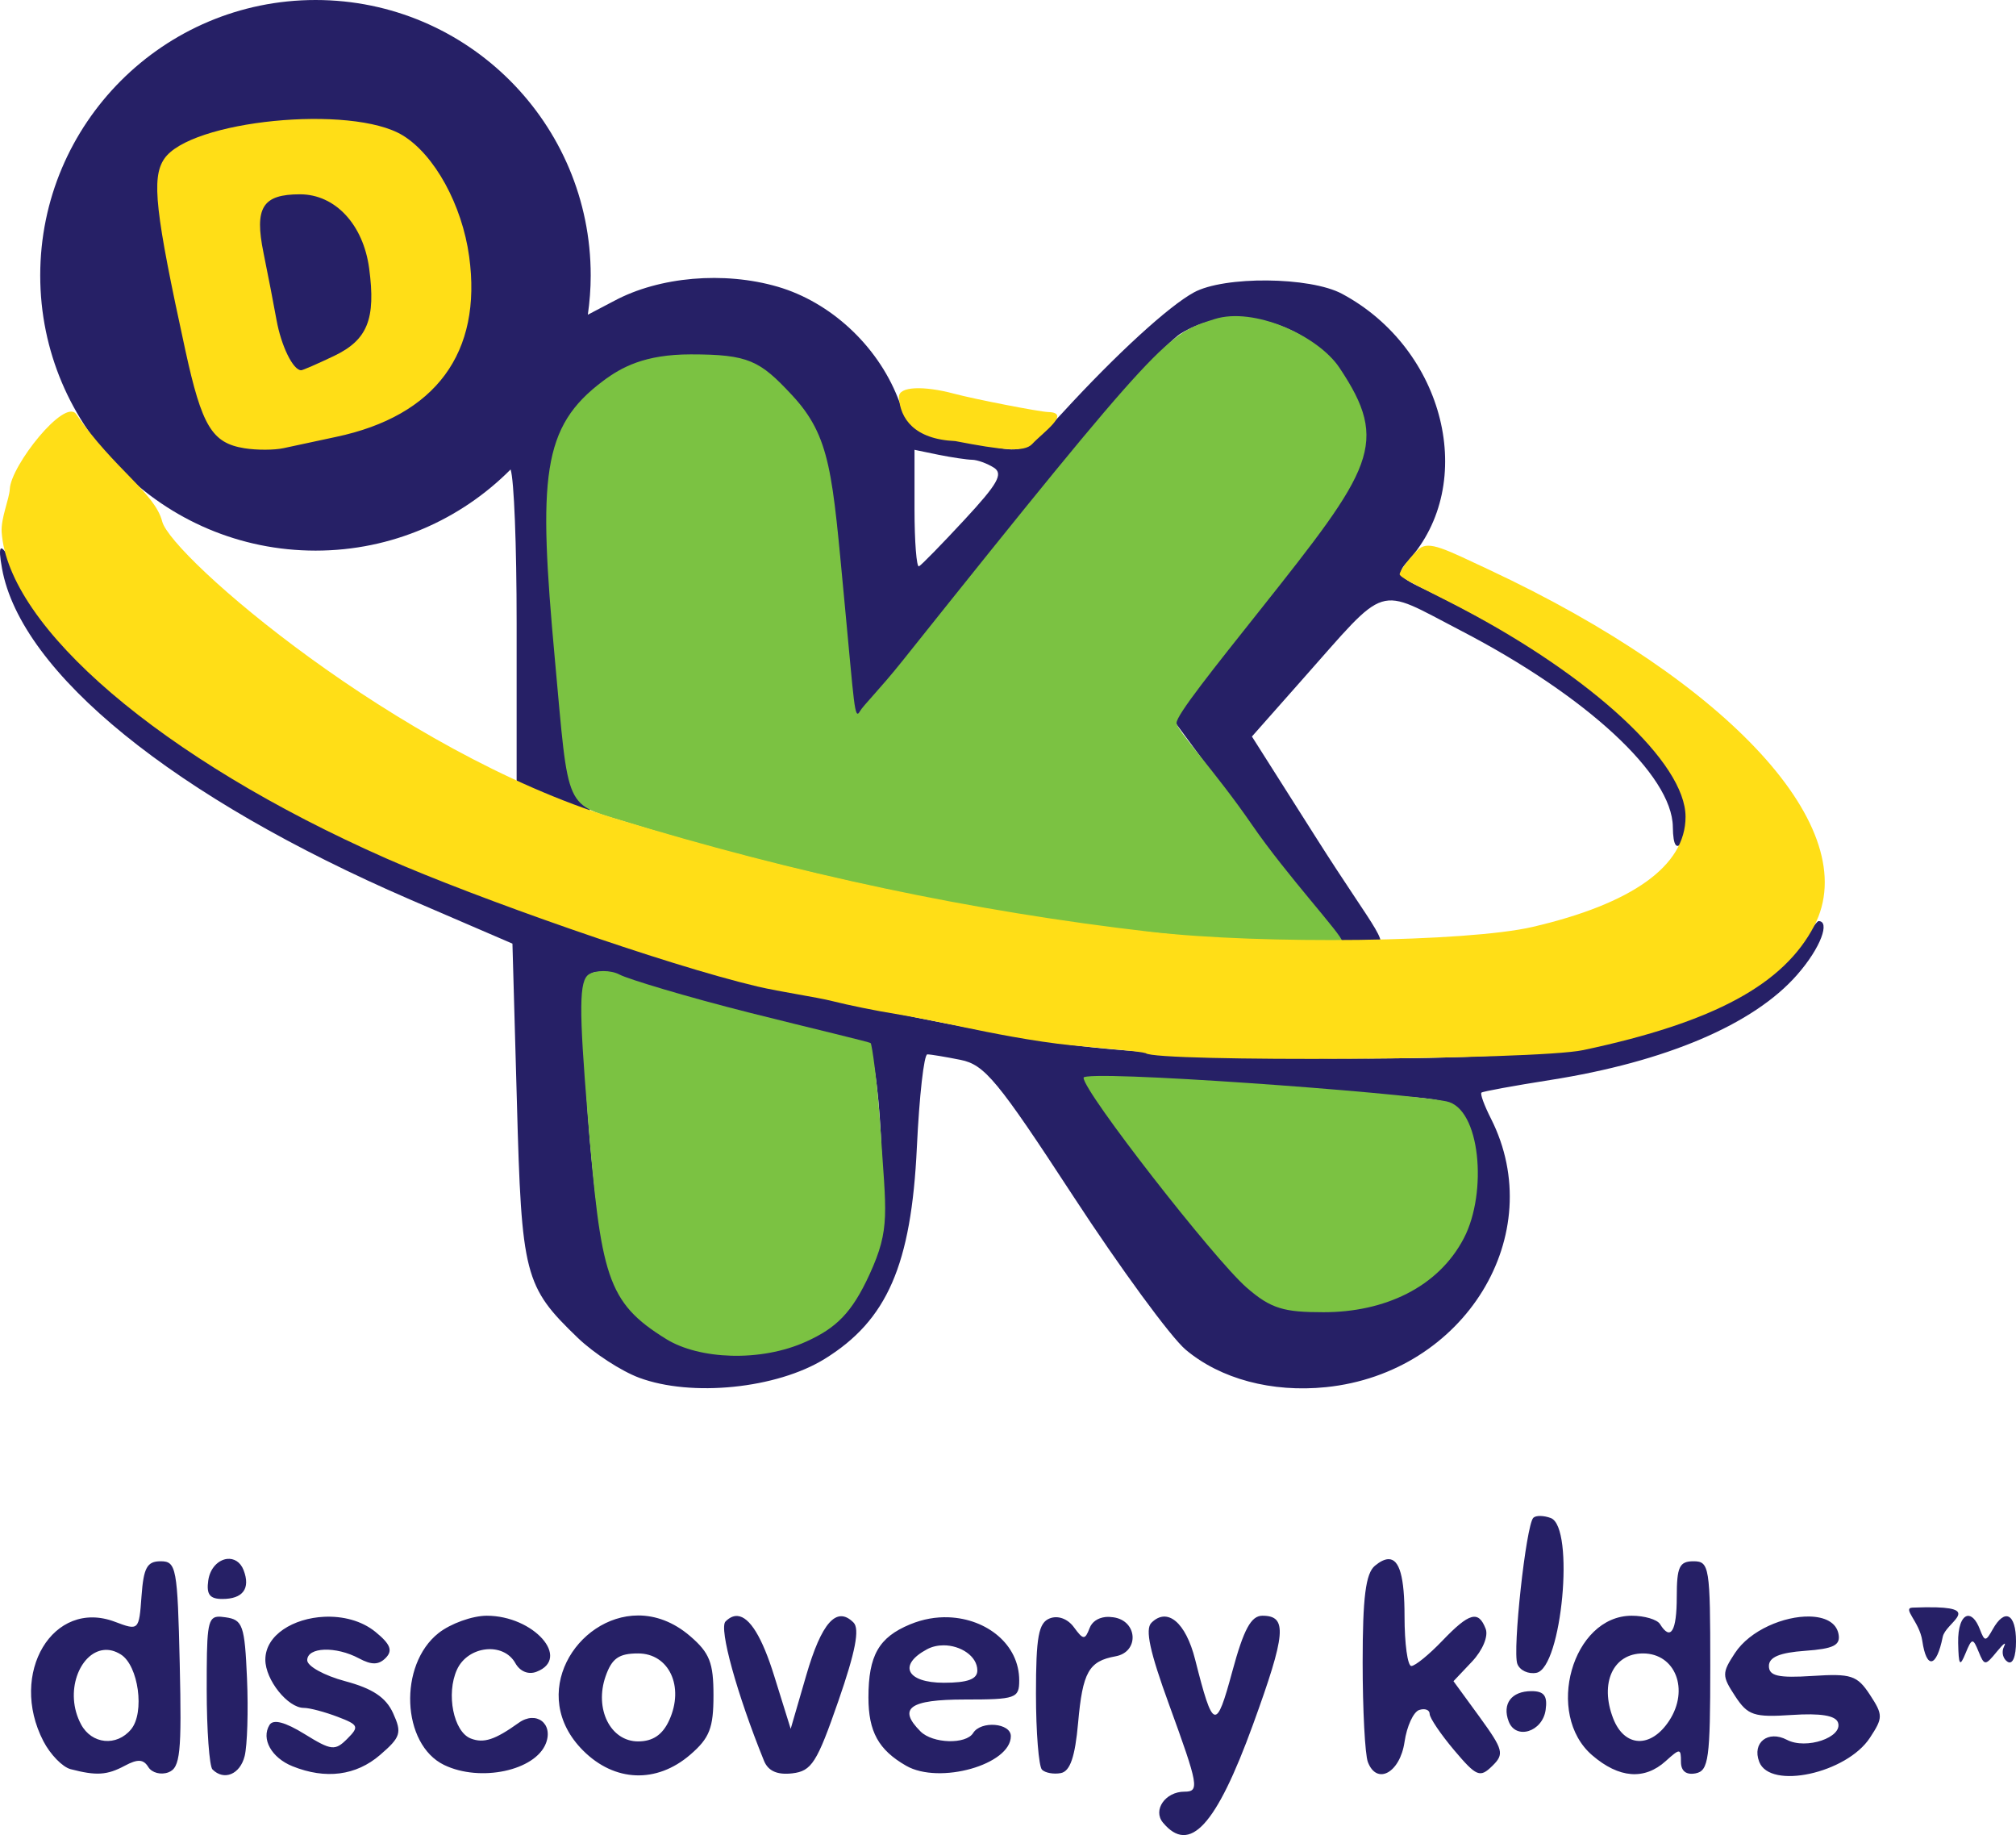
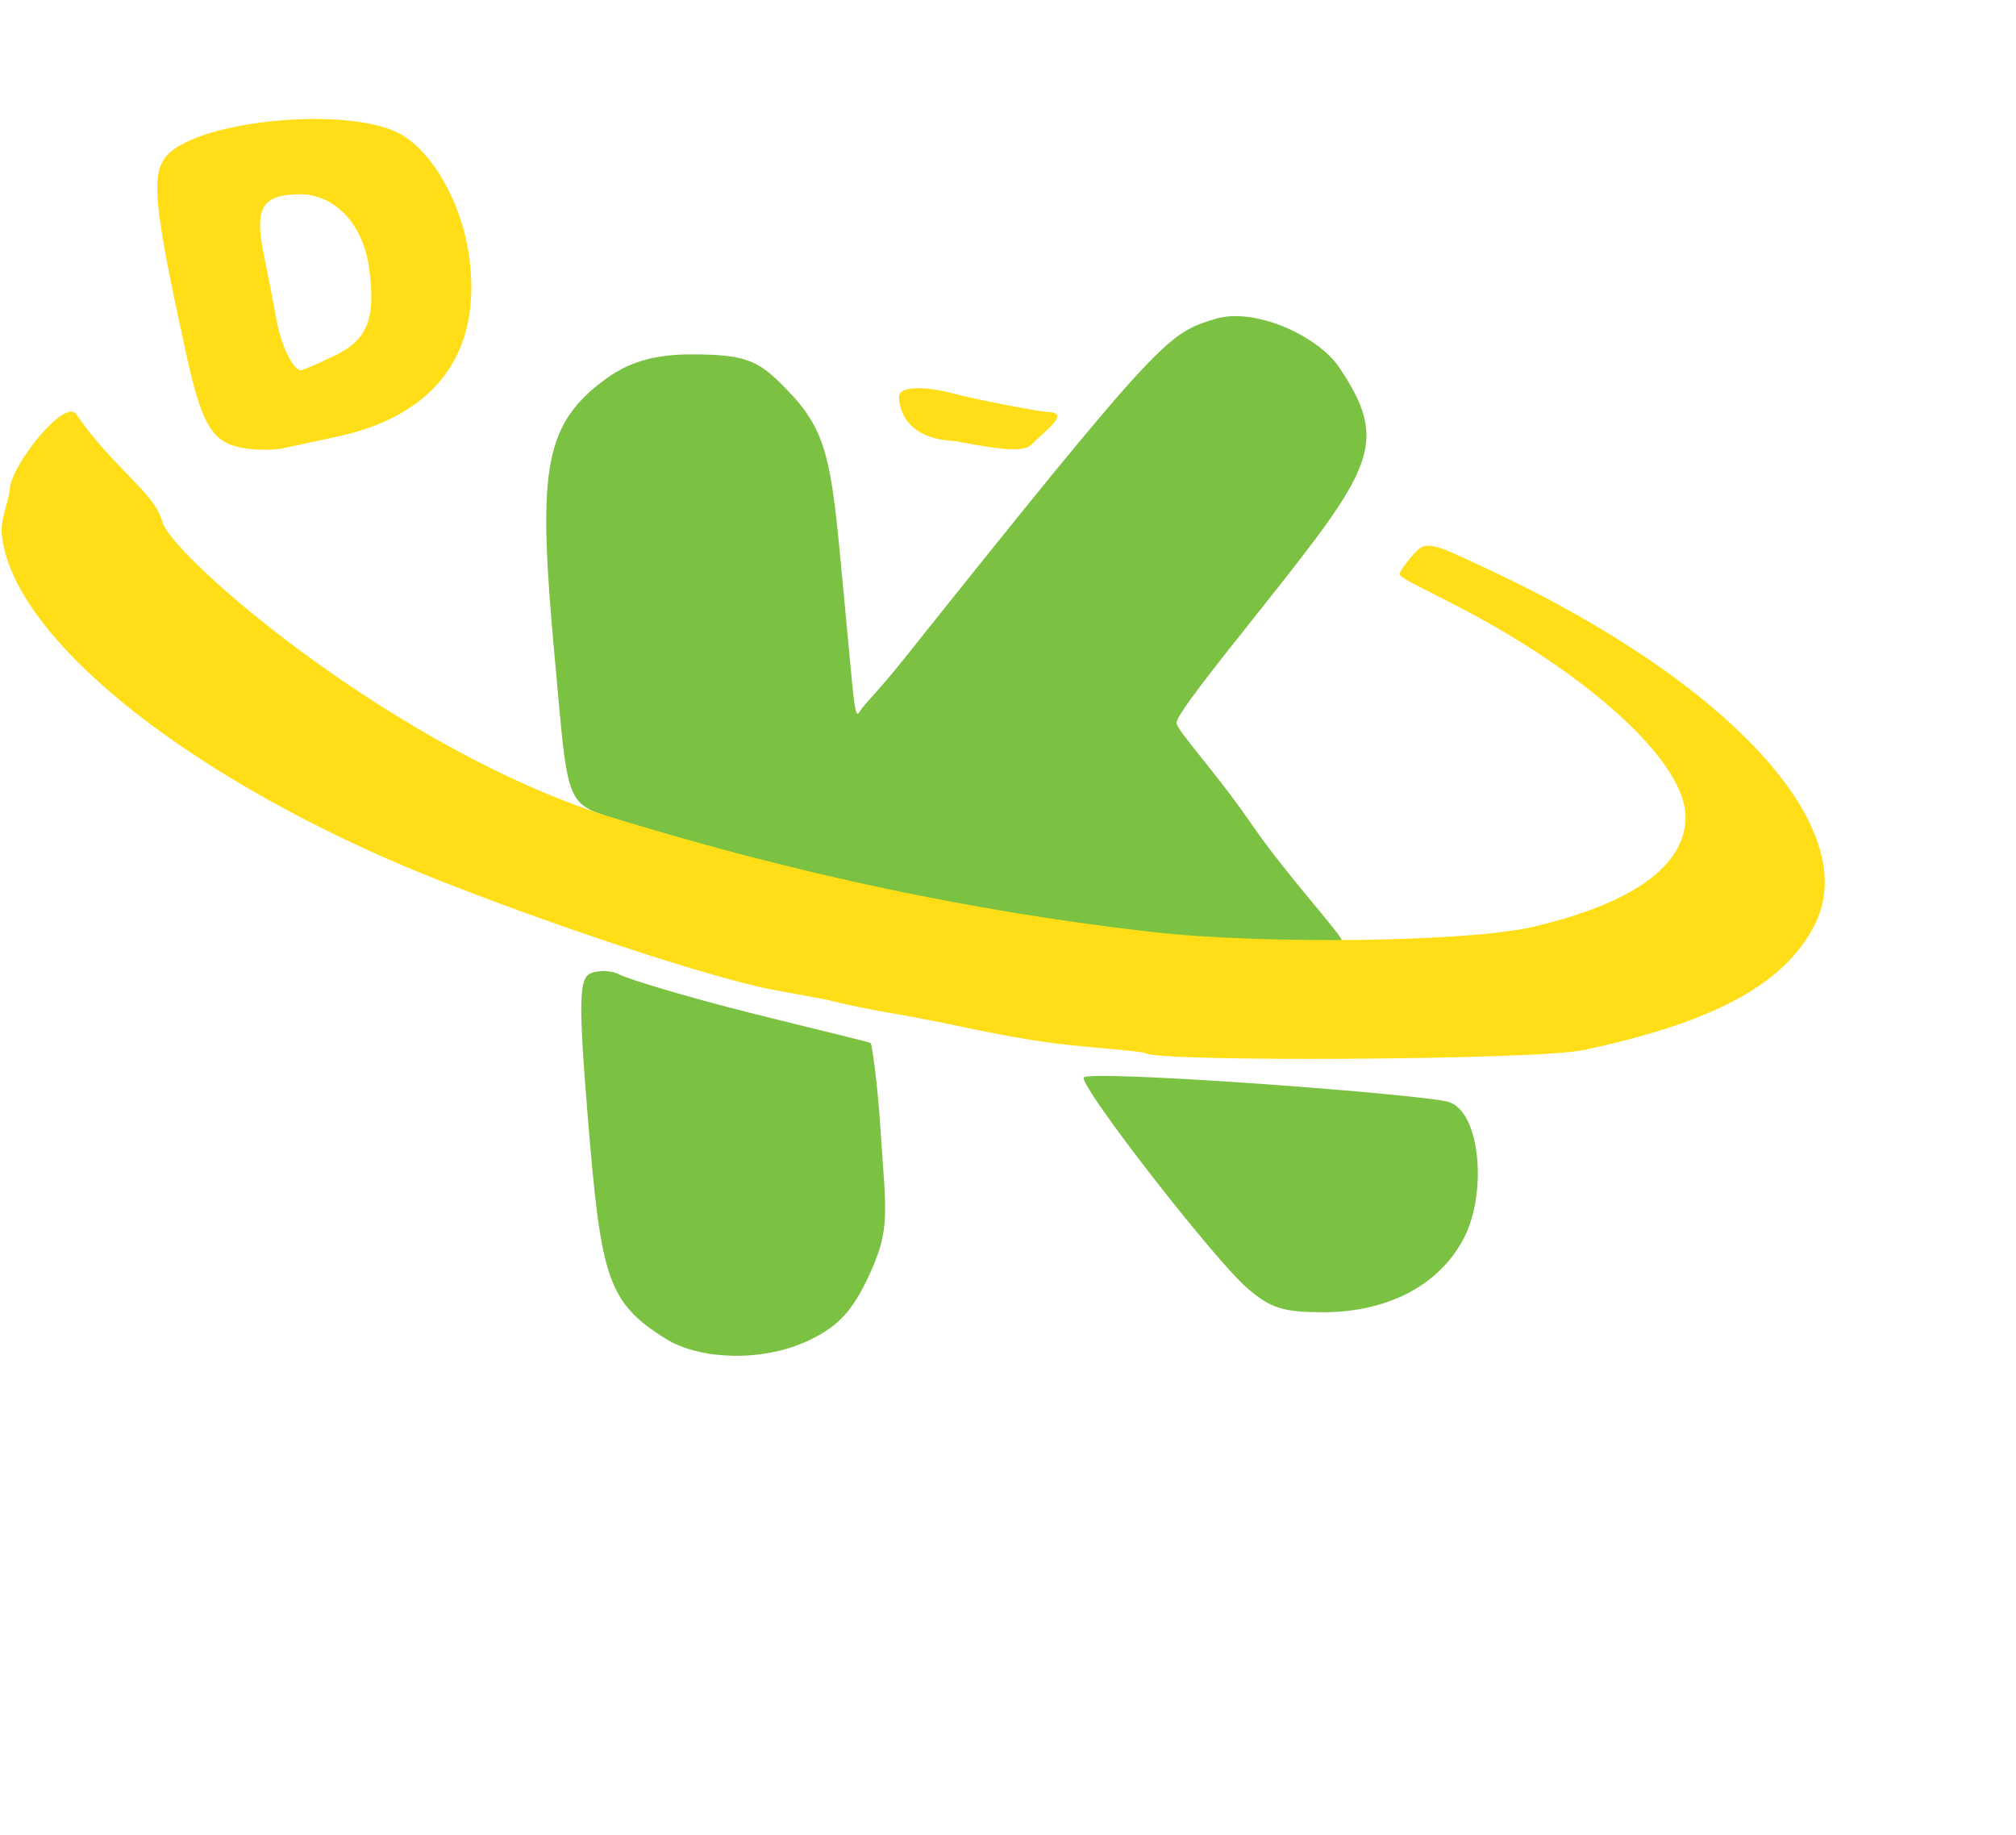
<svg xmlns="http://www.w3.org/2000/svg" xmlns:ns1="http://sodipodi.sourceforge.net/DTD/sodipodi-0.dtd" xmlns:ns2="http://www.inkscape.org/namespaces/inkscape" version="1.0" width="240.676" height="219.023" id="svg2" ns1:version="0.32" ns2:version="0.46" ns1:docname="DiscoveryKidsLatin_2009.svg" ns2:output_extension="org.inkscape.output.svg.inkscape">
  <ns1:namedview ns2:window-height="738" ns2:window-width="1276" ns2:pageshadow="2" ns2:pageopacity="0.0" guidetolerance="10.0" gridtolerance="10.0" objecttolerance="10.0" borderopacity="1.0" bordercolor="#666666" pagecolor="#ffffff" id="base" showgrid="false" ns2:zoom="1.979899" ns2:cx="234.87482" ns2:cy="166.86146" ns2:window-x="0" ns2:window-y="24" ns2:current-layer="layer1" />
  <defs id="defs4">
    <ns2:perspective ns1:type="inkscape:persp3d" ns2:vp_x="0 : 154.5 : 1" ns2:vp_y="0 : 1000 : 0" ns2:vp_z="400 : 154.5 : 1" ns2:persp3d-origin="200 : 103 : 1" id="perspective13" />
  </defs>
  <g id="layer1" transform="translate(-79.667,-44.562)">
    <g id="g2382">
-       <path id="path2457" d="M 117.344,44.562 C 99.199,44.562 84.469,59.293 84.469,77.438 C 84.469,95.582 99.199,110.281 117.344,110.281 C 126.448,110.281 134.675,106.576 140.625,100.594 C 141.036,101.823 141.344,109.589 141.344,118.906 L 141.344,138.938 L 144.344,140.344 C 145.744,140.695 150.264,143.299 150.531,143.031 C 150.799,142.764 146.974,132.799 146.406,126.812 C 144.871,110.621 145.048,99.859 146.969,95.812 C 151.607,86.037 166.534,83.804 174.125,91.75 C 178.037,95.845 179.091,99.942 180.344,116.344 C 180.908,123.724 181.535,129.942 181.75,130.156 C 182.173,130.579 186.657,125.149 205.312,101.625 C 211.979,93.219 218.854,85.455 220.625,84.375 C 229.691,78.847 242.344,86.172 242.344,96.938 C 242.344,100.211 240.05,104.678 235.406,110.406 C 233.4,112.881 229.005,118.35 225.625,122.531 L 219.469,130.125 L 229.156,143.25 C 237.438,154.468 239.356,158.793 243.375,157.906 C 245.996,157.328 244.211,156.269 236.719,144.438 L 229.125,132.469 L 235.125,125.688 C 245.483,114.016 243.825,114.52 254.031,119.812 C 269.102,127.628 279.305,137.078 279.375,143.25 C 279.401,145.578 279.847,146.239 280.75,144.688 C 282.916,140.966 277.965,132.682 269.625,126.188 C 267.022,124.161 255.483,117.591 250.031,115.031 C 246.517,113.381 246.336,113.094 247.75,111.531 C 256.14,102.261 252.166,86.197 239.875,79.625 C 236.047,77.578 225.802,77.489 222.188,79.469 C 219.173,81.12 212.961,86.798 206.5,93.844 C 202.621,98.074 201.793,98.559 199,98.031 C 197.273,97.705 194.186,97.126 192.156,96.781 C 188.98,96.241 188.248,95.582 186.844,92.031 C 184.356,85.74 178.78,80.607 172.5,78.781 C 166.104,76.922 158.387,77.581 153,80.469 L 149.844,82.125 C 150.063,80.591 150.188,79.032 150.188,77.438 C 150.188,59.293 135.489,44.563 117.344,44.562 z M 188.844,98.25 L 191.719,98.844 C 193.3,99.16 195.1,99.429 195.719,99.438 C 196.338,99.446 197.515,99.871 198.312,100.375 C 199.478,101.112 198.776,102.319 194.812,106.594 C 192.101,109.518 189.661,112.02 189.375,112.156 C 189.089,112.292 188.844,109.234 188.844,105.344 L 188.844,98.25 z M 79.781,110.031 C 79.584,110.153 79.654,111.009 79.906,112.406 C 82.165,124.893 100.469,139.746 128.656,151.938 L 140.844,157.188 L 141.375,176.062 C 141.932,196.803 142.266,198.109 148.656,204.25 C 150.559,206.079 153.837,208.207 155.969,209 C 162.231,211.331 172.386,210.298 178.125,206.75 C 185.581,202.141 188.46,195.537 189.125,181.5 C 189.414,175.405 189.972,170.406 190.375,170.406 C 190.778,170.406 192.558,170.705 194.344,171.062 C 197.214,171.637 198.77,173.516 207.781,187.312 C 213.388,195.896 219.443,204.162 221.219,205.656 C 225.367,209.147 231.502,210.787 237.969,210.125 C 254.531,208.428 264.673,191.914 257.656,178.062 C 256.864,176.499 256.353,175.113 256.531,174.969 C 256.709,174.825 260.4,174.148 264.719,173.469 C 278.539,171.296 289.006,166.839 294.188,160.938 C 297.109,157.61 298.142,154.5 296.781,154.5 C 296.471,154.5 295.065,156.795 293.656,158.469 C 289.595,163.295 281.753,166.705 268.344,169.531 C 258.637,171.577 220.074,171.268 205.844,169.031 C 144.392,159.372 93.284,136.14 82.062,113.594 C 80.739,110.934 80.034,109.875 79.781,110.031 z M 151.344,160.562 C 152.596,160.624 154.495,161.362 157.344,162.312 C 160.369,163.322 167.119,165.159 172.344,166.406 C 177.569,167.654 182.359,168.811 182.969,168.969 C 184.702,169.417 185.739,189.417 184.281,194.281 C 182.871,198.988 178.263,203.682 173.469,205.281 C 163.842,208.493 154.623,203.646 151.875,193.938 C 151.092,191.172 150.093,182.494 149.656,174.656 C 149.036,163.515 148.59,160.427 151.344,160.562 z M 209.094,173.156 L 212.75,173.844 C 214.76,174.221 224.552,174.714 234.531,174.969 C 250.509,175.376 252.834,175.643 253.938,177.219 C 258.463,183.68 255.054,194.98 247.375,198.906 C 241.832,201.74 232.505,201.419 228.719,198.281 C 227.804,197.524 223,191.569 218.062,185.031 L 209.094,173.156 z M 263.562,225.5 C 263.184,225.491 262.868,225.569 262.719,225.719 C 261.851,226.587 260.212,241.592 260.812,243.156 C 261.112,243.936 262.13,244.404 263.094,244.219 C 266.126,243.636 267.689,226.854 264.812,225.75 C 264.388,225.587 263.941,225.509 263.562,225.5 z M 106.781,230.625 C 105.772,230.737 104.747,231.679 104.531,233.188 C 104.291,234.87 104.708,235.406 106.219,235.406 C 108.657,235.406 109.594,234.169 108.75,231.969 C 108.362,230.957 107.566,230.538 106.781,230.625 z M 245.406,230.656 C 244.959,230.672 244.426,230.928 243.812,231.438 C 242.71,232.352 242.344,235.175 242.344,242.969 C 242.344,248.631 242.625,253.978 242.969,254.875 C 244.042,257.671 246.804,256.15 247.344,252.469 C 247.619,250.594 248.406,248.883 249.094,248.656 C 249.781,248.429 250.344,248.646 250.344,249.125 C 250.344,249.604 251.673,251.565 253.281,253.469 C 255.942,256.619 256.354,256.766 257.812,255.344 C 259.279,253.914 259.156,253.425 256.312,249.5 L 253.188,245.219 L 255.406,242.875 C 256.666,241.534 257.371,239.854 257.031,238.969 C 256.174,236.735 255.088,237.02 251.844,240.406 C 250.263,242.056 248.603,243.406 248.156,243.406 C 247.709,243.406 247.344,240.736 247.344,237.469 C 247.344,232.811 246.748,230.608 245.406,230.656 z M 98.844,230.906 C 97.214,230.906 96.809,231.687 96.562,235.062 C 96.262,239.181 96.235,239.204 93.375,238.125 C 86.009,235.345 80.656,244.277 84.844,252.375 C 85.661,253.956 87.124,255.466 88.094,255.719 C 91.168,256.52 92.447,256.445 94.562,255.312 C 96.116,254.481 96.793,254.527 97.375,255.469 C 97.8,256.156 98.884,256.438 99.781,256.094 C 101.19,255.553 101.367,253.777 101.125,243.188 C 100.861,231.678 100.72,230.906 98.844,230.906 z M 281.844,230.906 C 280.157,230.906 279.844,231.572 279.844,235.156 C 279.844,239.278 279.115,240.463 277.844,238.406 C 277.504,237.856 275.99,237.406 274.469,237.406 C 267.373,237.406 264.047,249.157 269.75,254.062 C 272.95,256.815 275.986,257.053 278.531,254.75 C 280.236,253.207 280.344,253.233 280.344,254.844 C 280.344,255.951 280.972,256.435 282.094,256.219 C 283.649,255.919 283.844,254.503 283.844,243.406 C 283.844,231.587 283.737,230.906 281.844,230.906 z M 310.844,236.406 C 310.099,236.383 309.163,236.392 308,236.438 C 306.695,236.489 308.817,238.094 309.156,240.406 C 309.661,243.847 310.855,243.604 311.594,239.938 C 311.926,238.289 316.054,236.567 310.844,236.406 z M 155.844,237.375 C 148.533,237.393 142.579,246.798 149.281,253.5 C 153.043,257.262 158.05,257.452 162.062,254 C 164.392,251.996 164.844,250.787 164.844,246.906 C 164.844,243.026 164.392,241.848 162.062,239.844 C 160.05,238.113 157.891,237.37 155.844,237.375 z M 137.781,237.406 C 136.053,237.406 133.46,238.345 132.031,239.469 C 127.206,243.264 127.605,252.762 132.688,255.219 C 136.995,257.301 143.585,255.904 144.844,252.625 C 145.747,250.27 143.667,248.702 141.594,250.188 C 138.752,252.223 137.421,252.656 135.875,252.062 C 133.81,251.27 132.904,246.729 134.219,243.844 C 135.521,240.987 139.758,240.508 141.188,243.062 C 141.745,244.058 142.742,244.469 143.719,244.094 C 147.885,242.495 143.374,237.406 137.781,237.406 z M 230.375,237.406 C 229.025,237.406 228.147,239.019 226.781,244.062 C 224.846,251.21 224.493,251.115 222.344,242.625 C 221.22,238.186 219.021,236.354 217.125,238.25 C 216.346,239.029 216.955,241.755 219.219,247.969 C 222.767,257.709 222.885,258.406 221.062,258.406 C 218.789,258.406 217.263,260.603 218.5,262.094 C 221.683,265.929 224.856,262.488 229.25,250.406 C 233.203,239.537 233.392,237.406 230.375,237.406 z M 167.719,237.438 C 167.234,237.399 166.757,237.618 166.281,238.094 C 165.473,238.902 167.646,246.77 170.875,254.719 C 171.373,255.945 172.467,256.426 174.25,256.219 C 176.566,255.95 177.201,254.938 179.75,247.594 C 181.797,241.696 182.32,238.976 181.562,238.219 C 179.543,236.199 177.743,238.219 175.906,244.562 L 174.062,250.906 L 172.094,244.594 C 170.659,239.971 169.174,237.554 167.719,237.438 z M 314.5,237.438 C 313.87,237.591 313.396,238.746 313.438,240.656 C 313.496,243.339 313.634,243.557 314.312,241.906 C 315.076,240.049 315.201,240.035 315.875,241.688 C 316.571,243.393 316.667,243.393 318.062,241.688 C 318.863,240.709 319.231,240.444 318.906,241.094 C 318.581,241.743 318.785,242.561 319.344,242.906 C 319.948,243.279 320.344,242.286 320.344,240.469 C 320.344,237.152 319.002,236.459 317.562,239.031 C 316.735,240.511 316.599,240.511 316.031,239.031 C 315.566,237.818 314.99,237.318 314.5,237.438 z M 295.688,237.5 C 292.696,237.438 288.598,239.103 286.781,241.875 C 285.223,244.253 285.23,244.584 286.812,247 C 288.327,249.311 289.055,249.549 293.594,249.25 C 297.017,249.024 298.805,249.313 299.094,250.156 C 299.698,251.921 295.289,253.42 293,252.219 C 290.739,251.033 288.808,252.553 289.688,254.844 C 290.978,258.207 300.119,256.222 302.906,251.969 C 304.464,249.591 304.49,249.261 302.906,246.844 C 301.386,244.523 300.672,244.292 296.031,244.594 C 291.952,244.859 290.844,244.59 290.844,243.406 C 290.844,242.353 292.128,241.812 295.156,241.594 C 298.573,241.348 299.41,240.932 299.156,239.594 C 298.888,238.179 297.483,237.537 295.688,237.5 z M 105.594,237.531 C 104.405,237.67 104.344,239.151 104.344,246.188 C 104.344,251.084 104.665,255.383 105.031,255.75 C 106.416,257.135 108.326,256.344 108.875,254.156 C 109.188,252.907 109.322,248.745 109.156,244.906 C 108.882,238.537 108.647,237.885 106.594,237.594 C 106.183,237.535 105.868,237.499 105.594,237.531 z M 118.375,237.531 C 114.744,237.697 111.344,239.673 111.344,242.656 C 111.344,245.062 114.024,248.406 115.938,248.406 C 116.641,248.406 118.463,248.896 119.969,249.469 C 122.473,250.421 122.58,250.639 121.125,252.094 C 119.67,253.549 119.234,253.511 116.031,251.531 C 113.707,250.095 112.287,249.721 111.844,250.438 C 110.813,252.105 112.082,254.366 114.594,255.375 C 118.54,256.96 122.17,256.493 125.031,254.031 C 127.52,251.89 127.664,251.381 126.594,249.031 C 125.735,247.145 124.136,246.091 120.875,245.219 C 118.388,244.553 116.344,243.43 116.344,242.719 C 116.344,241.141 119.752,241.012 122.531,242.5 C 124.031,243.303 124.879,243.292 125.719,242.438 C 126.579,241.561 126.277,240.796 124.5,239.344 C 122.824,237.974 120.554,237.432 118.375,237.531 z M 211.625,237.562 C 210.713,237.668 210.029,238.148 209.75,238.875 C 209.195,240.321 208.993,240.311 207.875,238.781 C 207.138,237.773 205.98,237.343 205,237.719 C 203.655,238.235 203.344,239.879 203.344,246.719 C 203.344,251.319 203.677,255.396 204.062,255.781 C 204.448,256.167 205.461,256.349 206.312,256.188 C 207.419,255.977 208.012,254.261 208.375,250.188 C 208.915,244.139 209.639,242.828 212.844,242.25 C 215.697,241.735 215.498,238.006 212.594,237.594 C 212.252,237.545 211.929,237.527 211.625,237.562 z M 192.938,237.594 C 191.425,237.532 189.854,237.799 188.312,238.438 C 184.592,239.979 183.344,242.136 183.344,247.156 C 183.344,251.24 184.545,253.418 187.844,255.312 C 191.808,257.59 200.344,255.176 200.344,251.781 C 200.344,250.201 196.772,249.904 195.844,251.406 C 194.989,252.789 191.018,252.674 189.562,251.219 C 186.802,248.458 188.233,247.406 194.844,247.406 C 200.941,247.406 201.344,247.261 201.344,245.125 C 201.344,240.836 197.476,237.779 192.938,237.594 z M 192.312,240.938 C 194.335,240.936 196.344,242.225 196.344,243.938 C 196.344,244.98 195.19,245.406 192.344,245.406 C 187.894,245.406 186.833,243.285 190.344,241.406 C 190.94,241.087 191.638,240.938 192.312,240.938 z M 92.031,241.5 C 92.689,241.423 93.371,241.579 94.094,242.031 C 96.199,243.349 96.974,248.966 95.312,250.969 C 93.595,253.039 90.616,252.753 89.344,250.375 C 87.288,246.533 89.181,241.833 92.031,241.5 z M 155.844,241.906 C 159.54,241.906 161.392,245.86 159.562,249.875 C 158.765,251.626 157.596,252.406 155.844,252.406 C 152.534,252.406 150.604,248.506 151.969,244.625 C 152.714,242.506 153.535,241.906 155.844,241.906 z M 275.812,241.906 C 279.687,241.906 281.367,246.229 278.938,249.938 C 276.755,253.268 273.595,253.136 272.25,249.656 C 270.618,245.435 272.245,241.906 275.812,241.906 z M 262.5,246.406 C 260.106,246.406 258.972,247.922 259.781,250.031 C 260.637,252.26 263.815,251.27 264.188,248.656 C 264.428,246.973 264.011,246.406 262.5,246.406 z" style="fill:#262066;fill-opacity:1" />
      <path style="fill:#7bc242;fill-opacity:1" id="path2561" d="M 159.21,204.39 C 152.075,199.982 151.405,196.909 149.826,177.726 C 148.771,164.897 148.795,161.579 149.984,160.843 C 150.795,160.342 152.577,160.318 153.633,160.883 C 154.637,161.42 161.659,163.545 169.152,165.432 C 176.645,167.319 183.462,168.915 183.611,169.065 C 183.76,169.215 184.415,173.643 184.783,179.32 C 185.438,189.392 185.996,191.16 183.481,196.654 C 181.362,201.282 179.481,203.069 175.925,204.682 C 170.443,207.171 163.117,206.803 159.21,204.39 z M 228.454,198.206 C 224.586,194.81 209.027,174.873 209.027,173.2 C 209.027,172.182 246.994,174.947 252.337,176.011 C 256.409,176.823 257.27,186.883 254.435,192.332 C 251.359,198.245 244.918,201.18 237.682,201.18 C 233.003,201.18 231.415,200.806 228.454,198.206 z M 215.993,155.736 C 199.08,154.066 173.797,148.718 154.753,142.782 C 146.955,140.352 147.61,141.798 145.909,123.254 C 143.909,101.452 144.318,95.514 151.679,90.018 C 153.853,88.395 156.629,86.858 162.138,86.858 C 169.053,86.858 170.381,87.606 174.194,91.694 C 178.884,96.722 179.026,101.065 180.479,116.332 C 181.655,128.685 181.674,130.608 182.325,129.458 C 182.72,128.759 184.688,126.845 187.43,123.407 C 218.637,84.289 219.102,84.418 224.655,82.649 C 229.354,81.151 237.004,84.616 239.567,88.442 C 245.637,97.502 243.518,100.482 230.085,117.39 C 224.703,124.164 220.057,129.955 220.126,130.869 C 220.195,131.783 224.782,136.671 229.121,142.985 C 233.309,149.08 239.887,156.148 239.887,156.895 C 239.887,158.415 229.136,157.033 215.993,155.736 z" />
      <path ns1:nodetypes="cssssssssssssssssssssccssssssccsssssccssssc" style="fill:#ffde17;fill-opacity:1" id="path2617" d="M 216.456,170.267 C 215.72,170.025 212.186,169.773 207.646,169.329 C 203.106,168.886 197.508,167.745 195.033,167.226 C 192.558,166.706 188.733,165.923 186.533,165.571 C 184.333,165.22 180.958,164.534 179.033,164.047 C 177.108,163.56 172.842,162.952 170.092,162.304 C 159.089,159.712 136.36,151.68 125.854,147.051 C 98.77,135.118 80.643,119.336 79.866,108.079 C 79.753,106.436 80.779,104.115 80.838,102.919 C 80.974,100.131 87.394,92.015 88.765,93.997 C 93.306,100.57 98.149,103.377 99.033,106.81 C 100.095,110.937 127.026,134.271 153.033,142.23 C 174.785,148.888 195.785,153.335 217.007,155.778 C 230.358,157.315 254.833,157.003 262.622,155.196 C 274.453,152.452 280.892,147.936 280.892,142.051 C 280.892,135.598 269.661,125.317 254.188,117.186 C 250.259,115.122 246.762,113.556 246.762,113.104 C 246.762,112.651 248.274,110.74 249.088,110.065 C 250.284,109.072 252.217,110.119 257.439,112.562 C 286.181,126.012 302.271,143.5 296.263,155.047 C 292.64,162.012 284.378,166.571 268.674,169.897 C 262.968,171.105 217.515,171.325 216.456,170.267 z M 108.856,98.064 C 104.976,97.441 103.774,95.451 101.793,86.367 C 98.189,69.834 97.743,65.823 99.255,63.546 C 102.326,58.92 121.648,57.002 127.743,60.718 C 131.548,63.038 134.834,69.026 135.677,75.174 C 137.252,86.663 131.683,94.202 119.769,96.711 C 117.439,97.201 114.633,97.803 113.533,98.048 C 112.433,98.293 110.328,98.3 108.856,98.064 z M 119.53,87.053 C 123.546,85.138 124.55,82.644 123.738,76.595 C 123.035,71.347 119.678,67.753 115.481,67.753 C 111,67.753 110.019,69.331 111.128,74.753 C 111.634,77.228 112.332,80.828 112.679,82.753 C 113.24,85.863 114.657,88.753 115.621,88.753 C 115.81,88.753 117.569,87.988 119.53,87.053 z M 193.715,97.208 C 188.801,96.991 187.134,94.512 186.984,91.978 C 186.905,90.638 190.026,90.604 193.553,91.547 C 196.033,92.211 203.78,93.716 204.813,93.742 C 207.615,93.812 204.17,96.176 202.901,97.55 C 201.947,98.581 199.261,98.281 193.715,97.208 z" />
    </g>
  </g>
</svg>